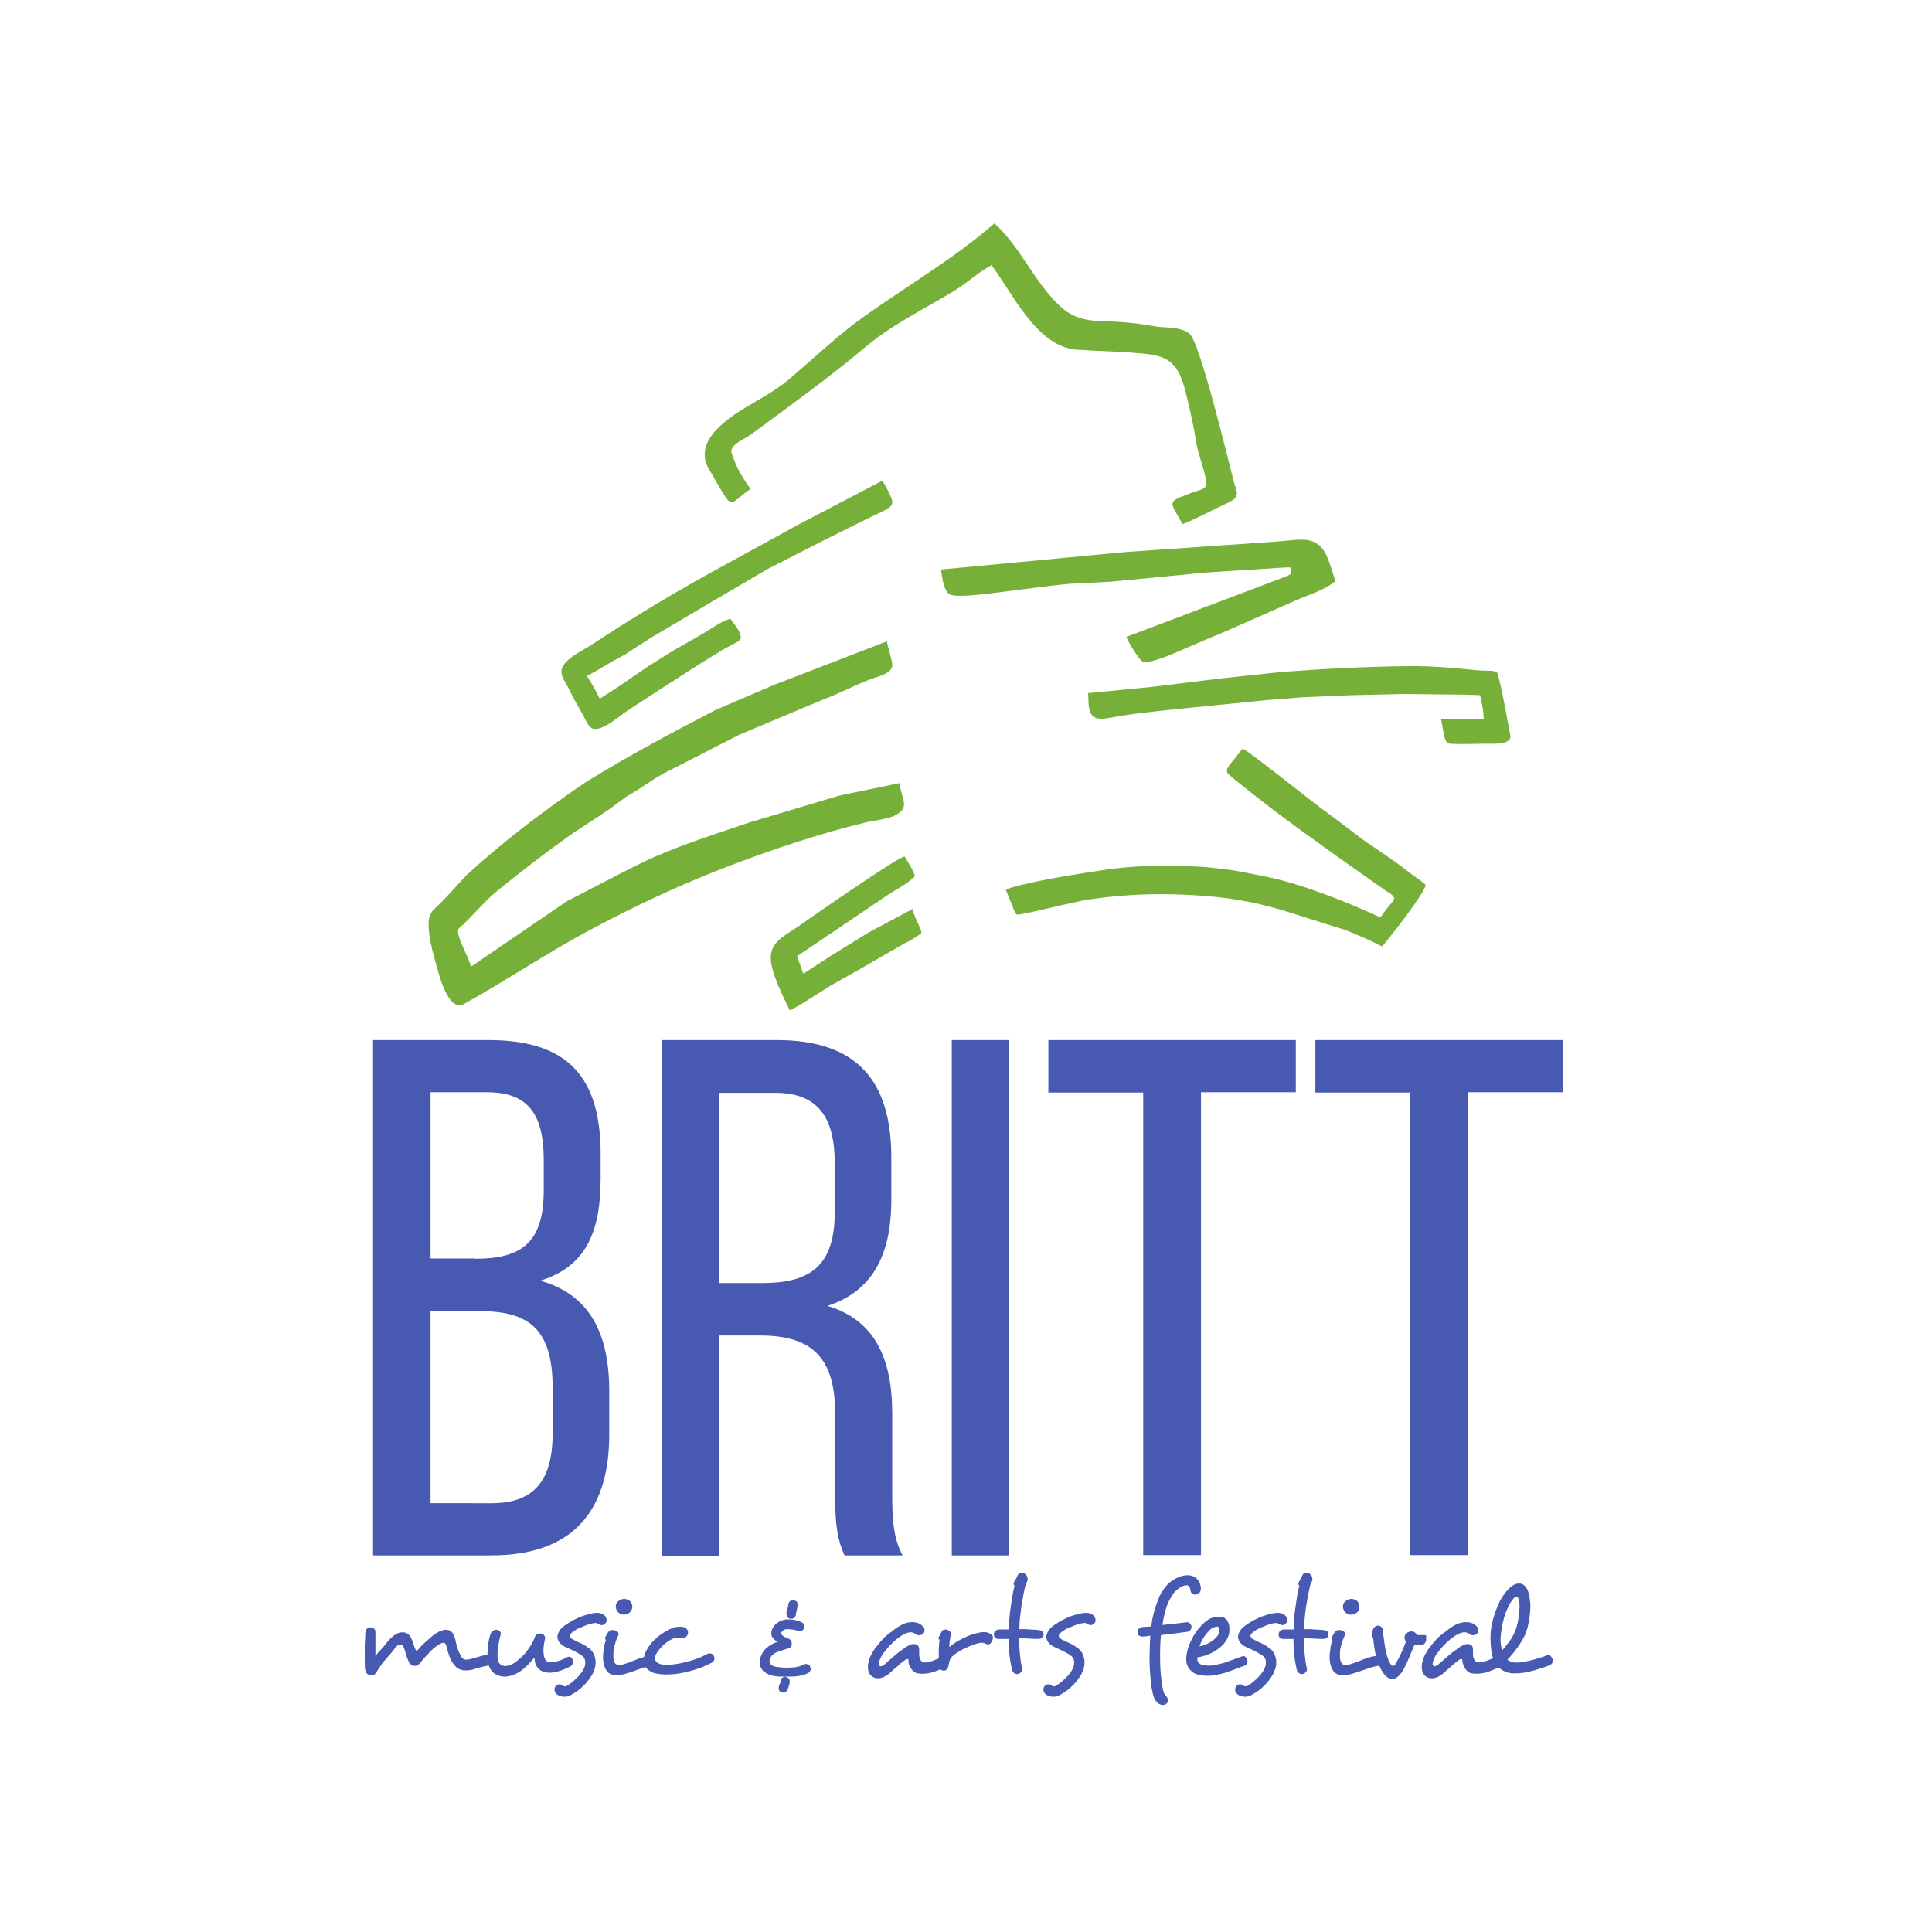
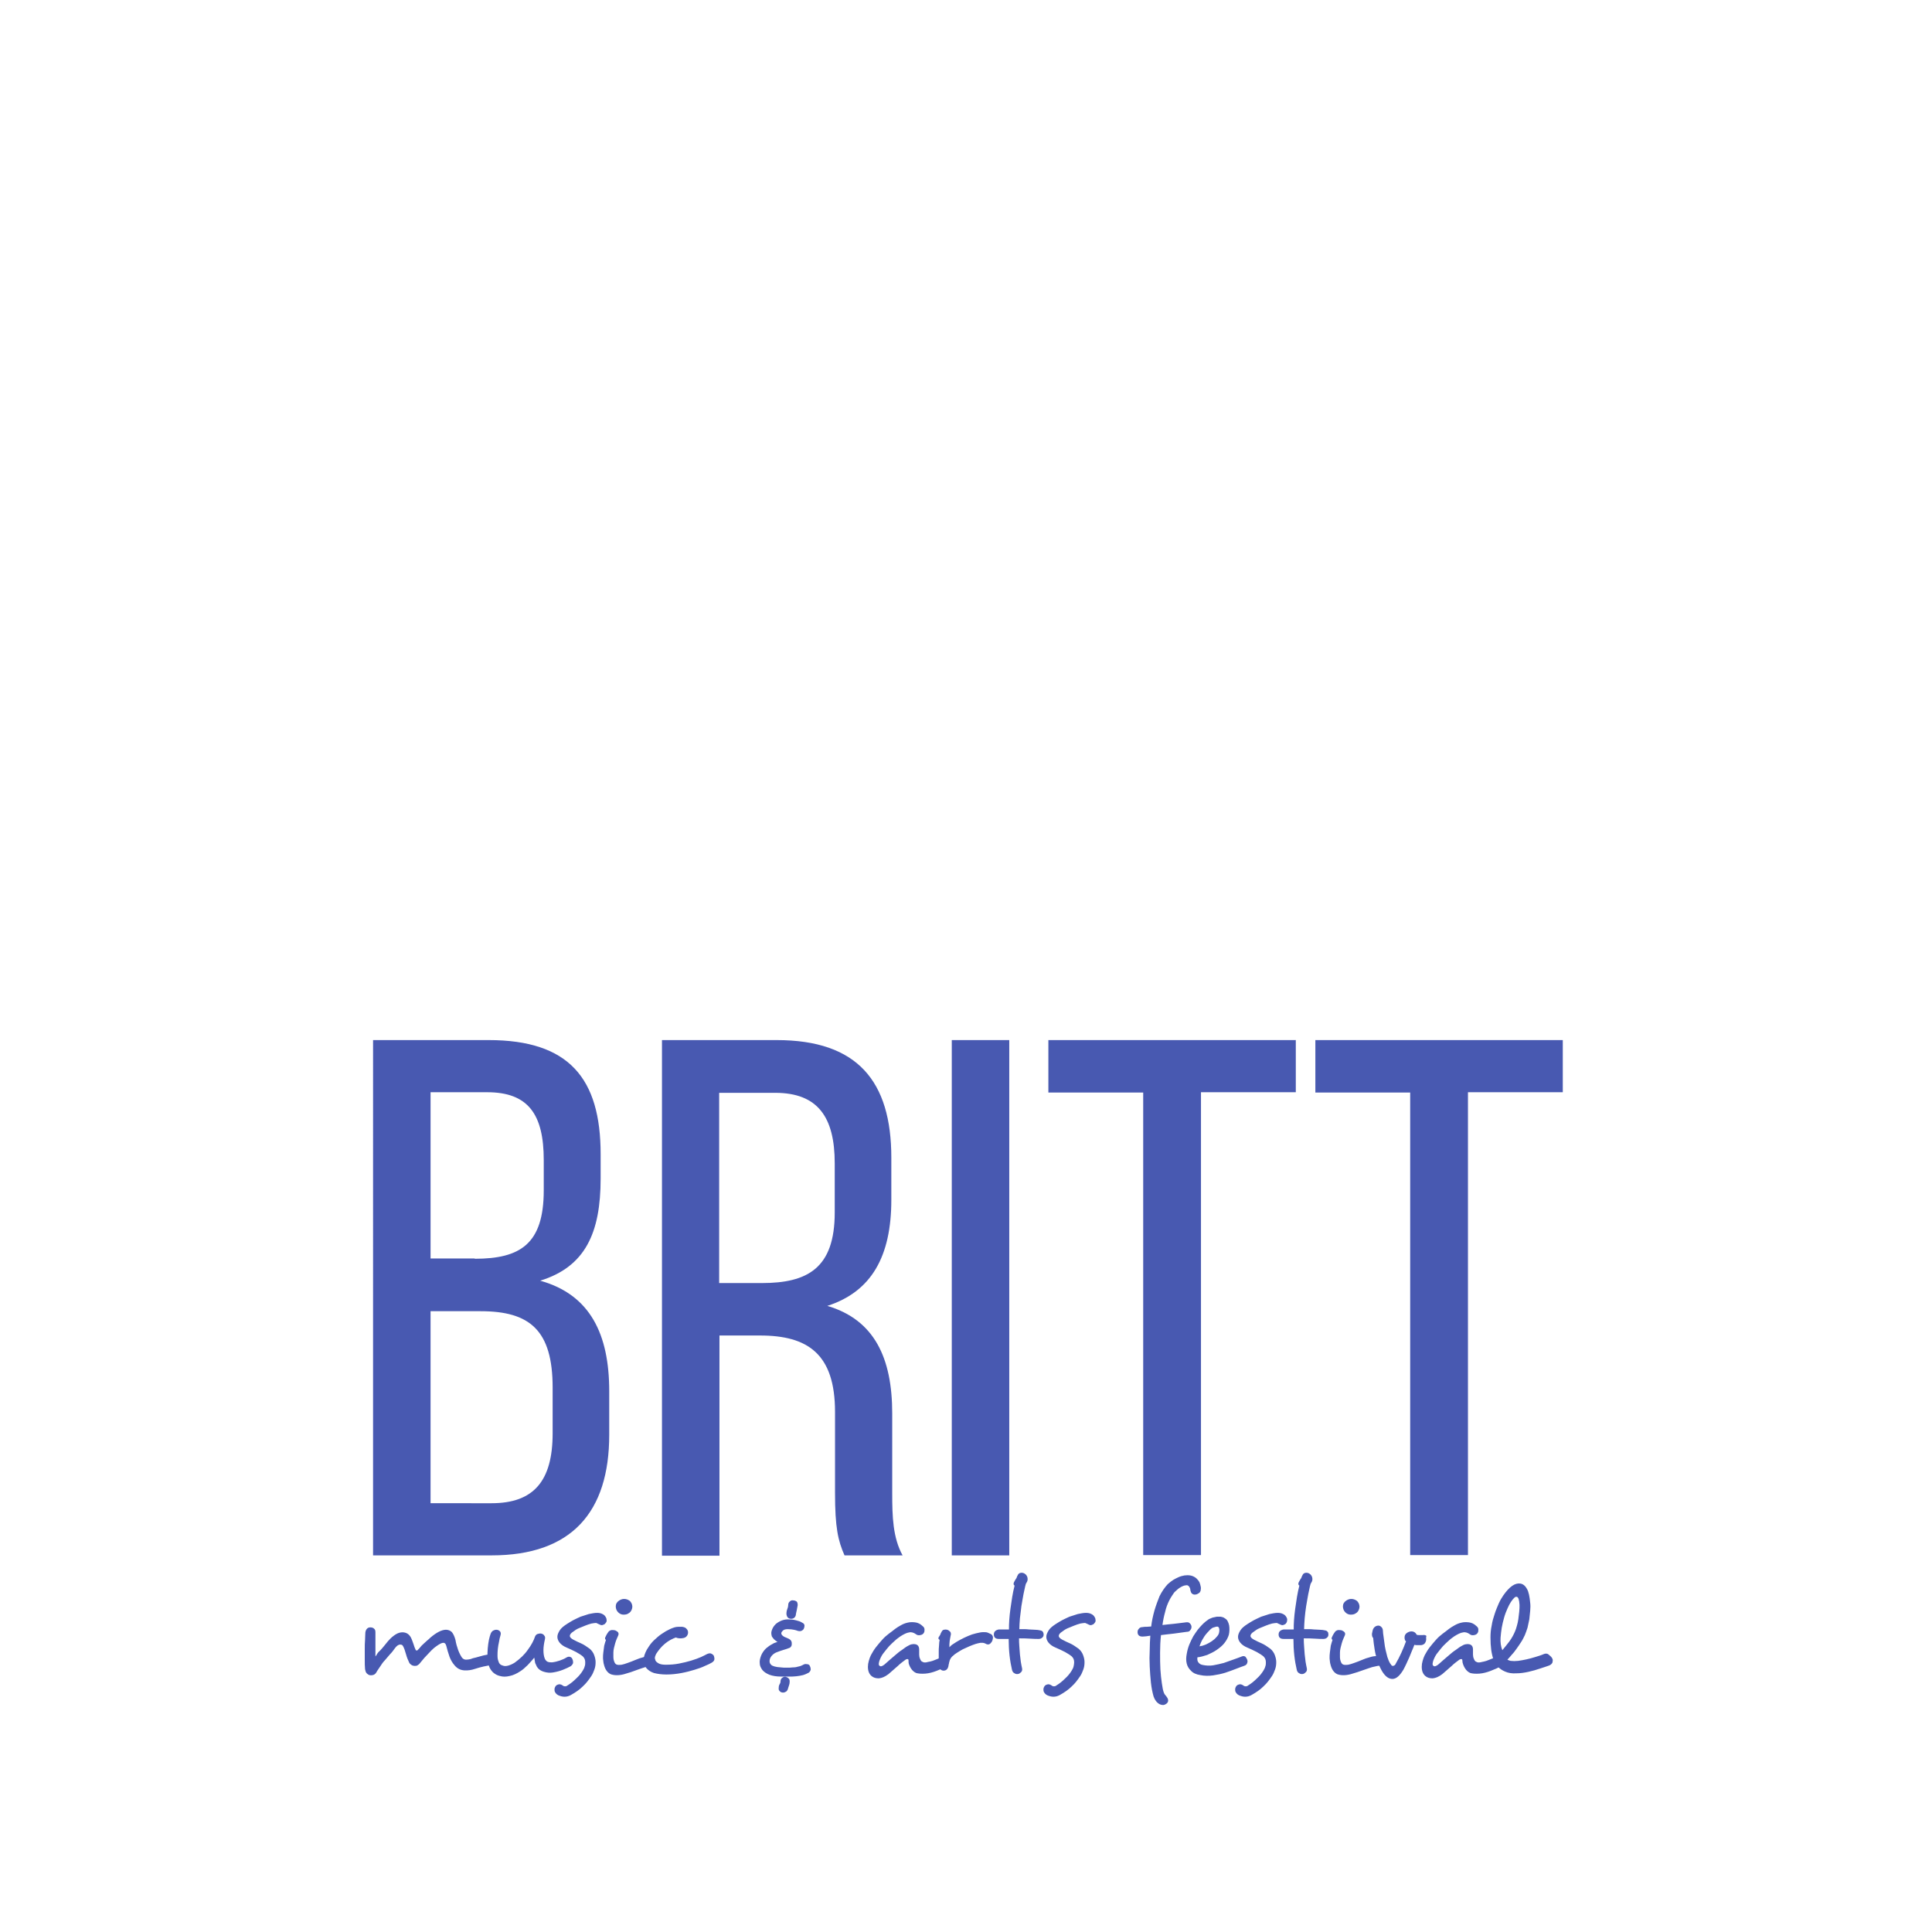
<svg xmlns="http://www.w3.org/2000/svg" version="1.1" id="layer" x="0px" y="0px" viewBox="0 0 652 652" style="enable-background:new 0 0 652 652;" xml:space="preserve">
  <style type="text/css"> .st0{fill:#77B038;} .st1{fill:#4859B1;} </style>
-   <path class="st0" d="M416.7,163.6c1.9,4.9,0,4.9-5.7,7.7c-4,1.9-7.9,4-11.9,5.6c-4.5-8-5.1-7.4,1.7-10.1c7.1-2.9,7.9,0.2,3.7-14 c-1.3-4.5-0.2-2.1-3-14.7c-0.8-3.4-1.5-6.8-2.7-10.1c-2.9-7.8-7.9-8.3-15.7-8.9c-6.6-0.6-13.2-0.6-19.8-1.1 c-13.5-1.1-21.5-19-28.7-28.5c-4.5,2.4-8.1,5.9-12.5,8.6c-10.5,6.4-20.9,11.3-30.4,19.3c-11.5,9.7-26,20.2-38.1,29.1 c-2.6,1.9-7.9,3.7-6.6,6.8c1.7,4.5,2.6,6.5,6.3,11.7c-8.3,5.6-5.2,8.3-14-6.6c-5.1-8.6,4-15.7,11.5-20.4c5.1-3.1,10.4-5.8,15.1-9.7 c8.8-7.4,16.9-15.3,26.4-22C306.9,96,322,87.2,335.6,75.4c9,8.2,13.4,19.8,22.1,27.9c4.2,3.9,8.5,4.9,14.1,5.1 c6.2,0.1,11.6,0.6,17.7,1.7c3.9,0.7,8.7,0,11.9,2.5c3.8,3,14.3,47.9,15.5,51.9 M297.8,162.2L269.5,177c0,0-29,15.9-29,15.9 c-18.7,10.3-30.9,18.2-40.9,24.7c-2.9,1.9-7.2,3.8-9.3,6.7c-2.2,3,0.5,5.6,1.8,8.4c1.3,2.8,2.9,5.5,4.5,8.3c0.9,1.5,1.9,4.8,3.9,5 c3.5,0.3,8.5-4.4,11.3-6.2c0,0,11.5-7.5,11.5-7.5l13.1-8.4l7.3-4.5c0,0,3.4-1.9,3.5-1.9c1.7-1,3.4-1.2,2.6-3.5 c-0.6-1.9-2.3-3.6-3.3-5.2c-0.3,0.1-0.6,0.2-0.9,0.3l-2.3,1l-7.2,4.4l-8.6,4.9l-8.2,5.1l-5.9,4l-5.1,3.5l-5.9,3.8l-1.7-3.3l-2.6-4.4 l3.5-1.9l4.7-2.8l4.4-2.4l8.7-5.6l19.4-11.5l20.3-11.9l19.6-10c6.4-3.2,12.8-6.4,19.3-9.5c2.4-1.2,4-2.1,2.6-4.9 C299.8,165.5,298.7,163.9,297.8,162.2 M317.5,192.2l62.2-5.9c16.9-1.2,33.7-2.3,50.6-3.5c9.1-0.6,14.9-3,18.3,7 c0.7,2.1,1.4,4.2,2.1,6.3c-3.7,3.1-9.3,4.7-13.6,6.6c0,0-21.3,9.4-21.3,9.4c-6.1,2.7-9.2,3.8-16.4,7c-2.1,0.9-11.4,5.1-13.7,4.2 c-1.4-0.5-5.9-8.3-5.5-8.4c0,0,53.9-20.4,53.9-20.4l1.7-0.9v-2.1h-2.1l-26.6,1.7l-32.2,3.1l-13.6,0.7c-4.4,0.3-17.3,2-23.4,2.8 c-5.1,0.6-14.2,1.9-17.1,0.9C318.1,199.9,317.7,192.2,317.5,192.2 M367.2,233.9l21.7-2.1l22.7-2.8l19.6-2.1 c14.7-1.2,29.2-1.9,43.9-2.1c7.8-0.1,15.7,0.6,23.5,1.4c3.8,0.3,6.5-0.2,6.9,1.3c2.1,8.5,3,14.6,4.2,20.7c0.2,1.2-0.6,2.4-3.6,2.7 c-1.3,0.1-3.3,0.1-6.4,0.1c-2.8,0-6.1,0.2-10.3,0c-2.4-0.1-2.2-5-3.1-8.3c0,0-0.8-0.1,2.4-0.1c0,0,0.2,0,11.9,0 c0.3,0-0.2-3.9-0.4-4.7c-0.1-0.5-0.5-2.9-0.8-3.3c0,0-4-0.2-7.9-0.2l-17.6-0.2l-17.8,0.4l-16.4,0.7l-12.6,1l-14,1.4 c0,0-16,1.6-16,1.6c-7.4,0.8-15,1.5-22.3,2.9c-2.3,0.4-5.4,1-6.7-1.5C367.1,238.9,367.4,235.8,367.2,233.9 M299.4,216.4l-38.1,14.7 c0,0-19.6,8.4-19.6,8.4c-13.6,7-29.7,15.6-44.1,24.5c-14.1,9.6-27.3,19.6-39.9,31.1c-3.2,3.3-6.2,6.9-9.5,10.1c-2,2-3.2,2.6-3.5,5.5 c-0.4,4.4,1.3,10.6,2.5,14.8c0.9,3.1,4,16.3,9.4,13.3c14.8-8.2,28.7-17.7,43.7-25.6c14.9-7.9,30.3-15.1,46.1-21.1 c7.7-2.9,15.5-5.7,23.3-8.2c7.5-2.4,15.1-4.6,22.7-6.4c2.9-0.7,7.4-1,10-2.5c4.6-2.6,2.1-4.8,1.1-10.7l-20.3,4.2l-30.4,9.1 c-12.9,4.4-26,8.4-38.3,14.6c-7.8,3.9-15.5,8-23.3,12c0,0-32.2,22-32.2,22c-1-3.5-5.7-11.5-4.1-12.9c4.6-4,8.3-9,13.1-12.8 c8.1-6.6,16.4-13,24.9-19c6.7-4.6,14.4-8.9,20.3-14.5c-0.7,0.3-8.2,6.9-2.1,2c6.5-3.7,8.8-5.9,13.3-8.2l25.2-12.9L278,236 c5.9-2.2,10.2-4.7,16.1-6.9c2.3-0.9,5.7-1.4,6.9-3.8C301.7,223.9,298.9,216.6,299.4,216.4 M305.3,289.1c-0.7-1-32.9,21.4-35.7,23.4 c-4.9,3.5-10.2,5.3-9.4,12.1c0.6,4.9,4,11.5,6.3,16.3c0.2,0.5,12.7-7.6,14-8.4l9.8-5.5l14.9-8.6c1.8-0.8,4.2-2.2,5.7-3.5 c0.6-0.5-3.6-7.8-2.8-8.2l-15,8l-12.9,8l-9.1,5.9l-2.1-5.9c10.2-6.9,20.4-13.8,30.5-20.6c3-2,6.7-3.8,9.2-6.3 C309.1,295.3,305.7,289.6,305.3,289.1 M419.3,252.7c0.3-0.7,24.1,18.3,26.3,19.9c6.3,4.4,11.8,9.2,18.2,13.4c3.1,2.1,7.4,5,10.3,7.3 c2.7,2.2,4.2,2.9,6.9,5.2c1.3,1.2-14.4,21-14.6,20.9c-4.1-2.1-8.2-3.9-12.5-5.6l-7.7-2.4c0,0-11.7-3.7-11.7-3.7 c-8.9-2.8-18.1-4.6-27.4-5.3c-9.9-0.8-19.9-0.9-29.8,0c-3.6,0.3-7.3,0.8-10.9,1.3l-9.6,2.1c-4,0.9-8.1,2-12.1,2.7 c-1.5,0.3-1.7,0.4-2.4-1.1c-0.3-0.6-0.5-1.2-0.7-1.8c-0.7-1.7-1.4-3.4-2.1-5.1c-0.4-0.9,10.5-3,11.2-3.2c7-1.4,14-2.5,21.1-3.6 c10.2-1.6,20.6-1.8,30.9-1.3c1.3,0.1,2.7,0.1,4,0.2c10.5,1.1,10.8,1.3,21.2,3.4c11.2,2.3,25.8,8.1,35.3,12.4 c3.1,1.4,2.5,1.4,4.1-0.8c2.8-3.8,4.3-4.2,2.2-5.8c-1.1-0.8-0.5-0.2-4.4-3c-9.6-6.8-20.2-14.1-35.3-25.4l-10-7.8 c-1-0.8-2.1-1.7-3.1-2.5c-0.7-0.6-1.4-1.2-2.1-1.8c-1.6-1.4,0.6-3.4,1.6-4.7C416.6,256.1,419.3,252.7,419.3,252.7" />
  <path class="st1" d="M165.9,507.3c14.2,0,20.6-7.5,20.6-23.6v-15.4c0-19.4-7.7-25.8-24.3-25.8h-16.9v64.8H165.9z M160.2,424.8 c15.4,0,23.3-5,23.3-23.1v-10.2c0-15.4-5.2-22.9-19.1-22.9h-19.1v56.1H160.2z M164.9,351c27.1,0,37.8,12.9,37.8,38.5v8.2 c0,18.4-5.2,29.8-20.4,34.5c16.9,4.7,23.3,18.1,23.3,37.3v14.7c0,26.1-12.7,40.7-39.7,40.7h-40V351H164.9 M257.1,433 c15.4,0,24.6-5,24.6-23.8v-16.6c0-15.6-5.7-23.8-20.1-23.8h-18.9V433H257.1z M262.1,351c27.3,0,38.7,13.9,38.7,39.7v14.2 c0,19.1-6.7,31-21.6,35.8c15.9,4.7,21.9,17.6,21.9,36.3V504c0,7.7,0.2,14.9,3.5,20.9h-19.6c-2.2-5-3.2-9.4-3.2-21.1v-27.3 c0-19.6-9.2-25.8-25.3-25.8h-13.7v74.3h-19.4V351H262.1 M340.6,351v173.9h-19.4V351H340.6 M385.8,524.9V368.7h-32V351h83.5v17.6h-32 v156.2H385.8 M475.9,524.9V368.7h-32V351h83.5v17.6h-32v156.2H475.9" />
  <path class="st1" d="M167.6,561c-0.2,0.2-0.4,0.5-0.7,0.7c-0.3,0.2-0.6,0.4-0.9,0.4c-0.1,0-0.2,0-0.3,0c-0.1,0-0.2-0.1-0.5-0.1 c-0.4,0.1-1.1,0.2-2,0.4c-1,0.2-1.9,0.5-2.9,0.8c-1.2,0.4-2.4,0.6-3.7,0.5c-1.2-0.1-2.3-0.6-3.2-1.7c-0.7-0.8-1.3-1.8-1.7-2.9 c-0.4-1.2-0.8-2.4-1.1-3.7c-0.2-0.7-0.5-1-1-1c-0.5,0-1.3,0.4-2.4,1.2c-0.2,0.2-0.6,0.4-1,0.8c-0.4,0.4-0.9,0.8-1.4,1.4 c-0.5,0.5-1,1.1-1.6,1.7c-0.5,0.6-1,1.2-1.5,1.8c-0.2,0.3-0.5,0.5-0.8,0.7c-0.3,0.2-0.7,0.2-1,0.2c-0.3,0-0.7-0.1-1-0.3 c-0.3-0.2-0.6-0.4-0.8-0.8c-0.4-0.8-0.8-1.8-1.1-2.9c-0.3-1.1-0.6-2-1-2.7c-0.2-0.4-0.5-0.5-1-0.5c-0.5,0-1.1,0.4-1.7,1.2 c-0.5,0.7-1,1.4-1.7,2.1c-0.6,0.7-1.2,1.4-1.8,2.1c-0.5,0.5-1,1.2-1.5,2c-0.5,0.8-1,1.4-1.3,2c-0.3,0.5-0.7,0.8-1.2,0.9 c-0.5,0.1-1,0.1-1.4-0.1c-0.3-0.2-0.6-0.4-0.8-0.7c-0.2-0.3-0.3-0.7-0.4-1.2c-0.1-1-0.1-2-0.1-3.2c0-1.2,0-2.3,0-3.5 c0-1.1,0-2.2,0.1-3.2c0-1,0.1-1.8,0.1-2.5c0.1-0.6,0.3-1,0.6-1.3c0.3-0.3,0.7-0.4,1.1-0.4c0.4,0,0.9,0.1,1.2,0.4 c0.4,0.3,0.5,0.7,0.5,1.3c0,1.2,0,2.6,0,4c0,1.4,0,2.8,0,4.1c0.2-0.2,0.4-0.5,0.6-0.9c0.2-0.3,0.5-0.7,0.9-1c0.5-0.5,0.9-1,1.4-1.6 c0.5-0.6,0.9-1.1,1.3-1.6c0.5-0.6,1.2-1.3,2-1.9c0.8-0.6,1.6-1,2.4-1.1c0.7-0.1,1.4,0,2,0.3c0.6,0.3,1.2,0.9,1.6,1.9 c0.2,0.6,0.5,1.2,0.7,1.9c0.2,0.7,0.4,1.2,0.6,1.6c0.1,0.3,0.2,0.4,0.4,0.4c0.2,0,0.4-0.1,0.5-0.3c0.3-0.3,0.6-0.6,0.9-1 c0.3-0.4,0.7-0.7,1.1-1.1c0.4-0.4,0.8-0.7,1.1-1c0.4-0.3,0.7-0.6,1-0.9c2.1-1.8,3.9-2.7,5.3-2.7c0.8,0,1.5,0.3,2,0.8 c0.5,0.6,0.9,1.5,1.2,2.6c0.2,1.2,0.5,2.3,0.9,3.4c0.4,1.1,0.9,2,1.3,2.6c0.4,0.5,0.9,0.7,1.4,0.7c0.5,0,1-0.1,1.5-0.2 c0.5-0.2,1.1-0.4,1.7-0.5c0.6-0.2,1.2-0.3,1.8-0.5c0.6-0.2,1.2-0.3,1.7-0.4c0.5-0.1,1-0.2,1.4-0.2c0.8,0,1.4,0.2,1.8,0.5 C168,559.6,168,560.2,167.6,561 M204.4,547.7c-0.2,0.3-0.4,0.5-0.8,0.6c-0.3,0.2-0.7,0.2-1.1,0c-0.4-0.2-0.9-0.4-1.3-0.6 c-0.4,0-1,0.1-1.6,0.2c-0.7,0.2-1.4,0.4-2.1,0.7c-0.7,0.3-1.5,0.6-2.2,0.9c-0.7,0.3-1.3,0.7-1.8,1.1c-0.8,0.5-1.2,1-1.2,1.5 c0,0.4,0.4,0.8,1.1,1.2c0.9,0.5,1.8,0.9,2.7,1.3c0.9,0.4,1.8,1,2.9,1.8c0.7,0.6,1.2,1.3,1.5,2.1c0.3,0.8,0.5,1.6,0.5,2.4 c0,0.9-0.1,1.7-0.4,2.5c-0.3,0.8-0.6,1.6-1.1,2.3c-0.8,1.2-1.7,2.4-2.8,3.4c-1.1,1.1-2.4,2-4,2.9c-0.7,0.4-1.4,0.6-2.2,0.6 c-0.7,0-1.4-0.2-2.1-0.5c-0.6-0.3-1-0.8-1.2-1.3c-0.1-0.5-0.1-1,0.1-1.4c0.2-0.5,0.6-0.8,1-0.9c0.5-0.2,1-0.1,1.6,0.3 c0.2,0.2,0.5,0.3,0.8,0.3c0.3,0,0.6-0.1,0.8-0.3c1-0.6,2-1.4,2.9-2.3c1-0.9,1.7-1.8,2.2-2.6c0.3-0.5,0.6-1,0.7-1.5 c0.2-0.5,0.2-0.9,0.2-1.4c0-0.8-0.2-1.4-0.8-2c-0.6-0.5-1.4-1-2.3-1.5c-1-0.5-2-1-3.2-1.5c-1-0.4-1.8-1-2.3-1.6 c-0.5-0.6-0.8-1.3-0.8-2c0-0.7,0.3-1.4,0.8-2.2c0.5-0.8,1.4-1.5,2.5-2.2c0.6-0.4,1.3-0.8,2-1.2c0.8-0.4,1.6-0.8,2.5-1.2 c0.9-0.3,1.8-0.6,2.8-0.9c1-0.2,1.9-0.4,2.8-0.4c0.6,0,1.2,0.1,1.6,0.3c0.5,0.2,0.9,0.5,1.1,0.8c0.3,0.4,0.5,0.8,0.5,1.2 C204.8,547,204.7,547.4,204.4,547.7 M240.8,558.6c0.2,0.4,0.3,0.8,0.3,1.3c0,0.5-0.4,0.9-0.9,1.2c-0.5,0.3-1.3,0.7-2.3,1.1 c-1,0.5-2.2,0.9-3.5,1.3c-1.3,0.4-2.8,0.8-4.4,1.1c-1.6,0.3-3.3,0.5-5.1,0.5c-1.6,0-3-0.2-4.2-0.5c-1.2-0.4-2-1-2.6-1.7 c-0.6-0.7-0.9-1.6-0.9-2.7c0-1,0.4-2.2,1.1-3.5c0.5-0.8,1-1.6,1.6-2.3c0.6-0.7,1.4-1.4,2.2-2.1c0.8-0.7,1.7-1.2,2.6-1.8 c0.9-0.5,1.9-1,2.9-1.3c0.4-0.1,0.8-0.2,1.3-0.2c0.5,0,1,0,1.3,0c0.7,0.1,1.2,0.3,1.5,0.7c0.3,0.3,0.5,0.7,0.5,1.2 c0,0.4-0.1,0.8-0.4,1.2c-0.3,0.4-0.7,0.6-1.2,0.7c-0.4,0.1-0.8,0.1-1.2,0.1c-0.4,0-0.9-0.1-1.3-0.3c-0.5,0.2-1.1,0.4-1.8,0.8 c-0.7,0.4-1.3,0.8-1.9,1.3c-0.6,0.5-1.2,1.1-1.7,1.7c-0.5,0.6-0.9,1.2-1.3,1.8c-0.2,0.5-0.4,0.9-0.4,1.3c0,0.4,0.1,0.8,0.4,1.2 c0.3,0.3,0.7,0.6,1.2,0.8c0.5,0.2,1.2,0.3,2.1,0.3c1.5,0,3-0.1,4.5-0.4c1.5-0.3,2.8-0.6,4.1-1c1.3-0.4,2.4-0.8,3.3-1.2 c0.9-0.4,1.6-0.8,2-1c0.5-0.2,0.9-0.3,1.3-0.2C240.2,558.1,240.5,558.3,240.8,558.6 M269.2,541.7c-0.1,0.6-0.2,1.1-0.3,1.6 c-0.1,0.5-0.2,0.9-0.3,1.4c0,0.5-0.2,0.9-0.5,1.2c-0.3,0.3-0.7,0.4-1.1,0.4c-0.4,0-0.8-0.1-1.1-0.4c-0.3-0.3-0.4-0.6-0.5-1.2 c0-0.7,0.1-1.2,0.3-1.7c0.2-0.5,0.3-0.9,0.3-1.3c0-0.6,0.2-1,0.6-1.3c0.3-0.3,0.7-0.4,1.2-0.3c0.4,0,0.8,0.2,1.1,0.4 C269.1,540.8,269.2,541.2,269.2,541.7z M266.5,567.5c0,0.5-0.1,0.9-0.2,1.2c-0.1,0.3-0.2,0.6-0.3,0.9c-0.1,0.5-0.3,0.9-0.6,1.2 c-0.3,0.2-0.7,0.4-1.1,0.4c-0.4,0-0.8-0.1-1.1-0.4c-0.3-0.3-0.5-0.6-0.4-1.2c0-0.5,0.1-0.9,0.3-1.2c0.2-0.3,0.3-0.6,0.3-0.9 c0-0.6,0.2-1,0.6-1.3c0.4-0.3,0.8-0.4,1.2-0.3c0.3,0.1,0.6,0.2,0.9,0.5C266.4,566.6,266.5,567,266.5,567.5L266.5,567.5z M273.3,562.2c0.2,0.4,0.3,0.8,0.3,1.2c-0.1,0.5-0.3,0.8-0.7,1.1c-0.6,0.3-1.2,0.6-1.9,0.8c-0.7,0.2-1.5,0.3-2.3,0.4 c-0.8,0.1-1.6,0.1-2.5,0.1c-0.8,0-1.7,0-2.5,0c-1.6,0-2.9-0.2-4-0.6c-1-0.4-1.8-0.9-2.4-1.6c-0.5-0.7-0.9-1.4-0.9-2.3 c-0.1-0.8,0.1-1.7,0.5-2.7c0.4-0.9,0.9-1.6,1.6-2.3c0.7-0.6,1.4-1.1,2.2-1.5c0.3-0.2,0.5-0.3,0.8-0.4c0.3-0.1,0.6-0.2,0.9-0.3 c-0.4-0.2-0.7-0.5-1.1-0.8c-0.3-0.3-0.6-0.7-0.8-1c-0.2-0.6-0.3-1.3-0.1-1.9c0.2-0.7,0.5-1.3,1-1.9c0.5-0.6,1.1-1,1.9-1.4 c0.8-0.4,1.7-0.6,2.6-0.6s1.9,0.1,2.7,0.3c0.8,0.2,1.5,0.4,2.1,0.8c0.5,0.2,0.8,0.6,0.8,1c0,0.4-0.1,0.8-0.3,1.2 c-0.5,0.6-1.1,0.8-1.9,0.6c-0.5-0.2-0.9-0.3-1.4-0.4c-0.5-0.1-1.2-0.2-2.1-0.2c-0.8,0-1.4,0.2-1.7,0.6c-0.4,0.4-0.5,0.7-0.4,1 c0.1,0.4,0.5,0.7,1,1c0.6,0.2,1.1,0.5,1.6,0.7c0.3,0.2,0.6,0.4,0.7,0.7c0.2,0.3,0.2,0.6,0.2,0.9c0,0.3,0,0.6-0.2,0.9 c-0.2,0.3-0.4,0.5-0.8,0.6c-0.5,0.2-1.1,0.4-1.8,0.6c-0.7,0.2-1.5,0.5-2.3,0.8c-0.5,0.2-1,0.5-1.4,0.9c-0.4,0.4-0.7,0.8-0.9,1.4 c-0.2,0.8-0.1,1.4,0.4,1.9c0.5,0.5,1.6,0.8,3.3,0.9c0.6,0.1,1.3,0.1,2,0.1c0.7,0,1.4,0,2.1-0.1c0.7,0,1.3-0.1,1.9-0.3 c0.6-0.1,1-0.3,1.4-0.5c0.5-0.3,0.9-0.4,1.3-0.3C272.8,561.6,273.1,561.8,273.3,562.2 M320,559.7c0.3,0.4,0.4,0.9,0.3,1.4 c-0.1,0.5-0.4,0.9-0.8,1.2c-1,0.6-2.2,1.1-3.5,1.6c-1.3,0.5-2.5,0.8-3.7,0.9c-1.3,0.1-2.4,0-3.1-0.2c-0.7-0.3-1.3-0.8-1.8-1.6 c-0.2-0.3-0.4-0.7-0.6-1.2c-0.2-0.5-0.2-1-0.2-1.5c0-0.2-0.1-0.4-0.3-0.4c-0.2,0-0.4,0-0.7,0.2c-0.3,0.2-0.7,0.5-1.2,0.9 c-0.5,0.4-1,0.8-1.5,1.3c-0.5,0.5-1.1,0.9-1.6,1.4c-0.5,0.5-1.1,0.9-1.5,1.3c-1.2,0.9-2.2,1.3-3.2,1.4c-1,0-1.8-0.2-2.5-0.8 c-0.8-0.7-1.2-1.7-1.2-3.1c0-0.7,0.1-1.3,0.3-2c0.2-0.7,0.4-1.3,0.7-1.9c0.5-0.9,1-1.8,1.7-2.7c0.7-0.9,1.4-1.7,2.1-2.5 c0.7-0.8,1.5-1.5,2.3-2.1c0.8-0.6,1.5-1.1,2.1-1.6c0.5-0.4,1.2-0.8,1.9-1.2c0.7-0.4,1.4-0.7,2.3-0.9c0.8-0.2,1.6-0.2,2.5-0.1 c0.9,0.1,1.8,0.5,2.6,1.3c0.4,0.3,0.6,0.7,0.6,1.1c0,0.4,0,0.8-0.2,1.1c-0.2,0.4-0.6,0.7-1.2,0.8c-0.5,0.1-1,0.1-1.5-0.3 c-0.7-0.5-1.5-0.8-2.3-0.6c-0.8,0.1-1.8,0.6-2.9,1.3c-0.5,0.4-1.2,0.8-1.8,1.4c-0.7,0.6-1.3,1.2-2,1.9c-0.6,0.7-1.2,1.4-1.8,2.2 c-0.6,0.7-1,1.5-1.3,2.2c-0.2,0.4-0.3,0.8-0.4,1.3c-0.1,0.5,0,0.9,0.3,1c0.3,0.3,0.8,0.1,1.5-0.4c0.5-0.4,1-0.9,1.7-1.5 c0.7-0.6,1.4-1.2,2.1-1.8c0.7-0.6,1.4-1.2,2.2-1.7c0.7-0.5,1.3-1,1.9-1.3c0.5-0.3,0.9-0.5,1.4-0.6c0.5-0.1,0.9-0.1,1.3,0 c0.4,0.1,0.7,0.3,0.9,0.6c0.2,0.3,0.3,0.7,0.3,1.2c0,0.6,0,1.2,0,1.7c0,0.5,0.1,1,0.3,1.4c0.2,0.5,0.4,0.9,0.8,1 c0.3,0.2,0.7,0.3,1.3,0.2c0.4-0.1,0.8-0.2,1.4-0.3c0.5-0.1,1-0.3,1.5-0.5c0.5-0.2,1-0.4,1.5-0.6c0.5-0.2,0.9-0.4,1.3-0.6 c0.5-0.2,0.8-0.3,1.2-0.2C319.5,559.2,319.8,559.4,320,559.7 M352.2,551.6c0,0.4-0.1,0.7-0.4,1c-0.3,0.3-0.7,0.5-1.3,0.5 c-0.7,0-1.6,0-2.9-0.1c-1.3-0.1-2.5-0.1-3.7-0.1c0,0.8,0,1.7,0.1,2.7c0.1,0.9,0.1,1.8,0.2,2.7c0.1,0.9,0.2,1.7,0.3,2.5 c0.1,0.8,0.3,1.5,0.4,2.1c0.1,0.5,0.1,0.9-0.2,1.3c-0.3,0.3-0.6,0.6-1,0.7c-0.4,0.1-0.9,0.1-1.3-0.2c-0.5-0.2-0.8-0.7-0.9-1.3 c-0.3-1.3-0.6-2.9-0.8-4.7c-0.2-1.8-0.3-3.7-0.3-5.6h-3.3c-0.5,0-1-0.1-1.3-0.4c-0.3-0.3-0.4-0.7-0.4-1.1c0-0.4,0.1-0.8,0.4-1.1 c0.3-0.3,0.7-0.5,1.3-0.6c0.4,0,0.9,0,1.5,0c0.6,0,1.2,0,1.9,0c0-0.9,0-2,0.1-3.2c0.1-1.2,0.2-2.5,0.4-3.8c0.2-1.3,0.4-2.6,0.6-4 c0.2-1.3,0.5-2.6,0.8-3.8c-0.3-0.2-0.4-0.4-0.3-0.9c0.1-0.2,0.2-0.5,0.4-0.8c0.2-0.3,0.3-0.6,0.5-0.8c0.1-0.1,0.1-0.3,0.2-0.5 c0.1-0.2,0.1-0.3,0.2-0.4c0.2-0.5,0.5-0.8,1-0.9c0.5-0.1,0.9,0,1.3,0.2c0.3,0.2,0.6,0.4,0.8,0.8c0.2,0.3,0.3,0.7,0.3,1.2 c0,0.3-0.1,0.6-0.2,0.8c-0.1,0.2-0.3,0.5-0.4,0.7c-0.3,1-0.5,2.2-0.8,3.5c-0.2,1.3-0.5,2.6-0.7,4c-0.2,1.4-0.3,2.8-0.5,4.1 c-0.1,1.4-0.2,2.6-0.2,3.7c0.3,0,0.8,0,1.4,0c0.6,0,1.2,0,1.9,0.1c0.7,0,1.3,0.1,2,0.1c0.7,0,1.2,0.1,1.7,0.2c0.5,0.1,0.8,0.2,1,0.6 C352,550.8,352.2,551.2,352.2,551.6 M369.4,547.7c-0.2,0.3-0.4,0.5-0.8,0.6c-0.3,0.2-0.7,0.2-1.1,0c-0.4-0.2-0.8-0.4-1.3-0.6 c-0.4,0-1,0.1-1.6,0.2c-0.7,0.2-1.4,0.4-2.1,0.7c-0.7,0.3-1.4,0.6-2.2,0.9c-0.7,0.3-1.3,0.7-1.8,1.1c-0.8,0.5-1.2,1-1.2,1.5 c0,0.4,0.4,0.8,1.1,1.2c0.9,0.5,1.8,0.9,2.7,1.3c0.9,0.4,1.8,1,2.9,1.8c0.7,0.6,1.2,1.3,1.5,2.1c0.3,0.8,0.5,1.6,0.5,2.4 c0,0.9-0.1,1.7-0.4,2.5c-0.3,0.8-0.6,1.6-1.1,2.3c-0.8,1.2-1.7,2.4-2.8,3.4c-1.1,1.1-2.4,2-4,2.9c-0.7,0.4-1.4,0.6-2.2,0.6 c-0.7,0-1.4-0.2-2.1-0.5c-0.6-0.3-1-0.8-1.2-1.3c-0.1-0.5-0.1-1,0.1-1.4c0.2-0.5,0.6-0.8,1-0.9c0.5-0.2,1-0.1,1.6,0.3 c0.2,0.2,0.5,0.3,0.8,0.3c0.3,0,0.6-0.1,0.8-0.3c1-0.6,2-1.4,2.9-2.3c1-0.9,1.7-1.8,2.2-2.6c0.3-0.5,0.6-1,0.7-1.5 c0.1-0.5,0.2-0.9,0.2-1.4c0-0.8-0.2-1.4-0.8-2c-0.6-0.5-1.4-1-2.3-1.5c-1-0.5-2-1-3.2-1.5c-1-0.4-1.8-1-2.3-1.6 c-0.5-0.6-0.8-1.3-0.8-2c0-0.7,0.3-1.4,0.8-2.2c0.5-0.8,1.4-1.5,2.5-2.2c0.6-0.4,1.3-0.8,2-1.2c0.8-0.4,1.6-0.8,2.5-1.2 c0.9-0.3,1.8-0.6,2.8-0.9c1-0.2,1.9-0.4,2.8-0.4c0.6,0,1.2,0.1,1.6,0.3c0.5,0.2,0.9,0.5,1.1,0.8c0.3,0.4,0.5,0.8,0.5,1.2 C369.8,547,369.7,547.4,369.4,547.7 M405.2,536.7c-0.1,0.4-0.3,0.8-0.7,1c-0.3,0.2-0.7,0.4-1,0.4c-0.4,0.1-0.8,0-1.1-0.2 c-0.3-0.2-0.5-0.5-0.6-1c-0.1-0.2-0.1-0.3-0.1-0.4c0-0.1,0-0.3-0.1-0.5c-0.1-0.3-0.3-0.6-0.5-0.8c-0.3-0.2-0.5-0.3-0.8-0.2 c-0.5,0-1.1,0.2-1.8,0.6c-0.7,0.4-1.3,0.9-1.8,1.4c-0.4,0.3-0.7,0.8-1.1,1.4c-0.4,0.6-0.7,1.1-1,1.7c-0.6,1.2-1.1,2.5-1.4,3.9 c-0.4,1.4-0.7,2.9-0.9,4.4c1.1-0.1,2.4-0.3,3.8-0.4c1.4-0.2,2.8-0.3,4.1-0.5c0.6-0.1,1.1,0,1.4,0.4c0.3,0.3,0.5,0.7,0.5,1.1 c0,0.4-0.1,0.8-0.4,1.1c-0.2,0.4-0.6,0.6-1.2,0.6c-1.4,0.2-2.9,0.4-4.4,0.6c-1.5,0.2-3,0.3-4.3,0.5c-0.2,1.9-0.3,3.9-0.3,5.9 c0,2,0,3.9,0.1,5.6c0.1,1.8,0.3,3.4,0.5,4.8c0.2,1.4,0.4,2.5,0.7,3.2c0.1,0.3,0.3,0.6,0.5,0.8c0.2,0.2,0.4,0.5,0.6,0.8 c0.5,0.8,0.4,1.5-0.2,2c-0.4,0.3-0.8,0.5-1.2,0.5c-0.4,0-0.8-0.1-1.2-0.3c-0.9-0.5-1.6-1.4-2-2.6c-0.4-1.4-0.7-2.9-0.9-4.7 c-0.2-1.8-0.3-3.6-0.4-5.4c-0.1-1.9-0.1-3.7,0-5.5c0-1.8,0.1-3.4,0.2-4.9c-0.5,0.1-0.9,0.1-1.3,0.2c-0.4,0-0.8,0.1-1.3,0.1 c-0.5,0-1-0.1-1.3-0.4c-0.3-0.3-0.4-0.7-0.4-1.1c0-0.4,0.1-0.8,0.4-1.1c0.3-0.4,0.7-0.6,1.3-0.6c0.4-0.1,0.9-0.1,1.4-0.1 c0.5,0,1-0.1,1.5-0.1c0.2-1.8,0.6-3.6,1.1-5.4c0.5-1.7,1.1-3.3,1.7-4.8c0.8-1.6,1.7-2.9,2.7-4c0.3-0.3,0.7-0.6,1.2-1 c0.5-0.4,1-0.7,1.6-1c0.6-0.3,1.2-0.6,1.9-0.8c0.7-0.2,1.3-0.3,2-0.3c0.7,0,1.3,0.1,1.8,0.3c0.5,0.2,1,0.5,1.4,0.9 c0.4,0.4,0.7,0.8,0.9,1.2c0.2,0.5,0.3,0.9,0.4,1.4C405.3,535.7,405.3,536.2,405.2,536.7 M411.4,551c0.2-0.9,0.1-1.6-0.2-1.9 c-0.2-0.2-0.5-0.2-0.9-0.1c-0.4,0.1-0.7,0.2-1,0.3c-0.4,0.2-0.9,0.6-1.4,1.2c-0.6,0.6-1.3,1.4-1.8,2.3c-0.6,0.9-1,1.9-1.3,2.8 c0.7-0.1,1.4-0.3,2.1-0.6c0.7-0.3,1.4-0.7,2-1.1c0.6-0.4,1.2-0.9,1.6-1.4C411,552,411.3,551.5,411.4,551L411.4,551z M420.8,559.9 c0.2,0.4,0.3,0.8,0.1,1.3c-0.1,0.5-0.5,0.8-1.1,1c-0.7,0.2-1.6,0.6-2.7,1c-1.1,0.4-2.3,0.9-3.6,1.3c-1.3,0.4-2.7,0.7-4.1,0.9 c-1.5,0.2-2.9,0.2-4.3-0.1c-1.4-0.2-2.5-0.7-3.2-1.5c-1.4-1.3-1.9-3.2-1.4-5.7c0.2-1.2,0.5-2.2,0.9-3.2c0.4-1,0.9-1.9,1.3-2.7 c0.5-0.8,1-1.5,1.5-2.2c0.5-0.6,1-1.2,1.4-1.6c0.4-0.4,0.8-0.8,1.3-1.2c0.4-0.3,0.8-0.6,1.1-0.8c0.4-0.2,0.8-0.3,1.2-0.5 c0.4-0.1,0.9-0.2,1.4-0.3c0.5,0,0.9,0,1.4,0c0.5,0.1,0.9,0.2,1.3,0.5c0.5,0.3,0.8,0.6,1,1c0.2,0.4,0.4,0.9,0.5,1.4 c0.1,0.5,0.1,1,0.1,1.6c0,0.6-0.1,1.1-0.2,1.6c-0.3,1-0.8,1.9-1.5,2.8c-0.7,0.9-1.6,1.6-2.6,2.3c-1,0.7-2.1,1.2-3.2,1.7 c-1.2,0.4-2.3,0.7-3.3,0.8c-0.1,0.8,0,1.4,0.4,1.8c0.3,0.4,0.8,0.7,1.5,0.8c1,0.2,2.2,0.3,3.4,0.1c1.2-0.2,2.4-0.5,3.6-0.8 c1.2-0.4,2.3-0.8,3.4-1.2c1.1-0.4,2-0.7,2.7-1c0.5-0.2,0.9-0.1,1.2,0.1C420.4,559.3,420.7,559.6,420.8,559.9 M434.1,547.7 c-0.2,0.3-0.4,0.5-0.8,0.6c-0.3,0.2-0.7,0.2-1.1,0c-0.4-0.2-0.9-0.4-1.3-0.6c-0.4,0-1,0.1-1.6,0.2c-0.7,0.2-1.4,0.4-2.1,0.7 c-0.7,0.3-1.4,0.6-2.2,0.9c-0.7,0.3-1.3,0.7-1.8,1.1c-0.8,0.5-1.2,1-1.2,1.5c0,0.4,0.4,0.8,1.1,1.2c0.9,0.5,1.8,0.9,2.7,1.3 c0.9,0.4,1.8,1,2.9,1.8c0.7,0.6,1.2,1.3,1.5,2.1c0.3,0.8,0.5,1.6,0.5,2.4c0,0.9-0.1,1.7-0.4,2.5c-0.3,0.8-0.6,1.6-1.1,2.3 c-0.8,1.2-1.7,2.4-2.8,3.4c-1.1,1.1-2.4,2-4,2.9c-0.7,0.4-1.4,0.6-2.2,0.6c-0.7,0-1.4-0.2-2.1-0.5c-0.6-0.3-1-0.8-1.2-1.3 c-0.1-0.5-0.1-1,0.1-1.4c0.2-0.5,0.6-0.8,1-0.9c0.5-0.2,1-0.1,1.6,0.3c0.2,0.2,0.5,0.3,0.8,0.3c0.3,0,0.6-0.1,0.8-0.3 c1-0.6,2-1.4,2.9-2.3c1-0.9,1.7-1.8,2.2-2.6c0.3-0.5,0.6-1,0.7-1.5c0.2-0.5,0.2-0.9,0.2-1.4c0-0.8-0.2-1.4-0.8-2 c-0.6-0.5-1.4-1-2.3-1.5c-1-0.5-2-1-3.2-1.5c-1-0.4-1.8-1-2.3-1.6c-0.5-0.6-0.8-1.3-0.8-2c0-0.7,0.3-1.4,0.8-2.2 c0.5-0.8,1.4-1.5,2.5-2.2c0.6-0.4,1.3-0.8,2-1.2c0.8-0.4,1.6-0.8,2.5-1.2c0.9-0.3,1.8-0.6,2.8-0.9c1-0.2,1.9-0.4,2.8-0.4 c0.6,0,1.2,0.1,1.6,0.3c0.5,0.2,0.9,0.5,1.1,0.8c0.3,0.4,0.5,0.8,0.5,1.2C434.4,547,434.3,547.4,434.1,547.7 M448.3,551.6 c0,0.4-0.1,0.7-0.4,1c-0.3,0.3-0.7,0.5-1.3,0.5c-0.7,0-1.6,0-2.9-0.1c-1.3-0.1-2.5-0.1-3.7-0.1c0,0.8,0,1.7,0.1,2.7 c0.1,0.9,0.1,1.8,0.2,2.7c0.1,0.9,0.2,1.7,0.3,2.5c0.1,0.8,0.3,1.5,0.4,2.1c0.1,0.5,0.1,0.9-0.2,1.3c-0.3,0.3-0.6,0.6-1,0.7 c-0.4,0.1-0.9,0.1-1.3-0.2c-0.5-0.2-0.8-0.7-0.9-1.3c-0.3-1.3-0.6-2.9-0.8-4.7c-0.2-1.8-0.3-3.7-0.3-5.6h-3.3c-0.5,0-1-0.1-1.3-0.4 c-0.3-0.3-0.4-0.7-0.4-1.1c0-0.4,0.1-0.8,0.4-1.1c0.3-0.3,0.7-0.5,1.3-0.6c0.4,0,0.9,0,1.5,0c0.6,0,1.2,0,1.9,0c0-0.9,0-2,0.1-3.2 c0.1-1.2,0.2-2.5,0.4-3.8c0.2-1.3,0.4-2.6,0.6-4c0.2-1.3,0.5-2.6,0.8-3.8c-0.3-0.2-0.4-0.4-0.3-0.9c0.1-0.2,0.2-0.5,0.4-0.8 c0.2-0.3,0.3-0.6,0.5-0.8c0.1-0.1,0.1-0.3,0.2-0.5c0.1-0.2,0.1-0.3,0.2-0.4c0.2-0.5,0.5-0.8,1-0.9c0.5-0.1,0.9,0,1.3,0.2 c0.3,0.2,0.6,0.4,0.8,0.8c0.2,0.3,0.3,0.7,0.3,1.2c0,0.3-0.1,0.6-0.2,0.8c-0.1,0.2-0.3,0.5-0.4,0.7c-0.3,1-0.5,2.2-0.8,3.5 c-0.2,1.3-0.5,2.6-0.7,4c-0.2,1.4-0.4,2.8-0.5,4.1c-0.1,1.4-0.2,2.6-0.2,3.7c0.3,0,0.8,0,1.4,0c0.6,0,1.2,0,1.9,0.1 c0.7,0,1.3,0.1,2,0.1c0.7,0,1.2,0.1,1.7,0.2c0.5,0.1,0.8,0.2,1,0.6C448.2,550.8,448.3,551.2,448.3,551.6 M457.7,540.1 c0.4,0.2,0.6,0.6,0.8,0.9c0.2,0.4,0.3,0.8,0.3,1.2c0,0.4-0.1,0.8-0.3,1.2c-0.2,0.4-0.5,0.8-0.9,1c-0.5,0.4-1.1,0.5-1.8,0.5 c-0.7,0-1.3-0.3-1.8-0.8c-0.5-0.5-0.8-1.2-0.8-2c0-0.8,0.4-1.5,1.2-2c0.5-0.3,1-0.5,1.6-0.5C456.7,539.6,457.2,539.8,457.7,540.1z M466.5,560.5c0,0.4-0.1,0.7-0.3,1.1c-0.3,0.4-0.7,0.6-1.3,0.6c-0.4,0.1-1,0.2-1.8,0.4c-0.7,0.2-1.5,0.5-2.4,0.8 c-0.8,0.3-1.7,0.6-2.6,0.9c-0.9,0.3-1.6,0.5-2.3,0.7c-1.9,0.5-3.4,0.4-4.5,0c-1.1-0.5-1.9-1.6-2.3-3.3c-0.2-0.6-0.2-1.3-0.3-2 c0-0.8,0-1.4,0.1-2c0.1-0.8,0.2-1.6,0.3-2.3c0.2-0.8,0.4-1.4,0.6-2c-0.2-0.1-0.3-0.2-0.3-0.4c0-0.2,0-0.4,0.1-0.5 c0.1-0.3,0.3-0.6,0.5-1c0.2-0.4,0.5-0.7,0.7-1c0.3-0.2,0.6-0.4,1-0.4c0.4,0,0.7,0,1.1,0.1c0.4,0.2,0.8,0.4,1,0.7 c0.2,0.3,0.2,0.7,0,1.1c-0.3,0.7-0.7,1.5-1,2.6c-0.3,1.1-0.6,2.1-0.6,3.1c0,0.6,0,1.2,0,1.6c0,0.5,0.1,0.9,0.2,1.2 c0.2,0.6,0.4,1,0.8,1.2c0.4,0.2,1,0.2,1.8,0.1c0.5-0.1,1.2-0.3,2-0.6c0.8-0.3,1.7-0.6,2.6-1c0.9-0.4,1.8-0.7,2.6-0.9 c0.9-0.3,1.6-0.4,2.2-0.4c0.6,0,1.1,0.1,1.4,0.5C466.3,559.7,466.5,560.1,466.5,560.5 M507,559.7c0.3,0.4,0.4,0.9,0.3,1.4 c-0.1,0.5-0.4,0.9-0.8,1.2c-1,0.6-2.2,1.1-3.5,1.6c-1.3,0.5-2.5,0.8-3.7,0.9c-1.3,0.1-2.4,0-3.1-0.2c-0.7-0.3-1.3-0.8-1.8-1.6 c-0.2-0.3-0.4-0.7-0.6-1.2c-0.2-0.5-0.3-1-0.3-1.5c0-0.2-0.1-0.4-0.3-0.4c-0.2,0-0.4,0-0.7,0.2c-0.3,0.2-0.7,0.5-1.2,0.9 c-0.5,0.4-1,0.8-1.5,1.3c-0.5,0.5-1.1,0.9-1.6,1.4c-0.5,0.5-1.1,0.9-1.5,1.3c-1.2,0.9-2.2,1.3-3.2,1.4c-1,0-1.8-0.2-2.5-0.8 c-0.8-0.7-1.2-1.7-1.2-3.1c0-0.7,0.1-1.3,0.3-2c0.2-0.7,0.4-1.3,0.7-1.9c0.5-0.9,1-1.8,1.7-2.7c0.7-0.9,1.4-1.7,2.1-2.5 c0.7-0.8,1.5-1.5,2.3-2.1c0.8-0.6,1.5-1.1,2.1-1.6c0.5-0.4,1.2-0.8,1.9-1.2c0.7-0.4,1.4-0.7,2.3-0.9c0.8-0.2,1.6-0.2,2.5-0.1 c0.9,0.1,1.8,0.5,2.6,1.3c0.4,0.3,0.6,0.7,0.6,1.1c0,0.4,0,0.8-0.2,1.1c-0.2,0.4-0.6,0.7-1.2,0.8c-0.5,0.1-1,0.1-1.5-0.3 c-0.7-0.5-1.5-0.8-2.3-0.6c-0.8,0.1-1.8,0.6-2.9,1.3c-0.5,0.4-1.2,0.8-1.8,1.4c-0.7,0.6-1.3,1.2-2,1.9c-0.6,0.7-1.2,1.4-1.8,2.2 c-0.6,0.7-1,1.5-1.3,2.2c-0.2,0.4-0.3,0.8-0.4,1.3c-0.1,0.5,0,0.9,0.3,1c0.3,0.3,0.8,0.1,1.5-0.4c0.5-0.4,1-0.9,1.7-1.5 c0.7-0.6,1.4-1.2,2.1-1.8c0.7-0.6,1.4-1.2,2.2-1.7c0.7-0.5,1.3-1,1.9-1.3c0.5-0.3,0.9-0.5,1.4-0.6c0.5-0.1,0.9-0.1,1.3,0 c0.4,0.1,0.7,0.3,0.9,0.6c0.2,0.3,0.3,0.7,0.3,1.2c0,0.6,0,1.2,0,1.7c0,0.5,0.1,1,0.3,1.4c0.2,0.5,0.4,0.9,0.8,1 c0.3,0.2,0.7,0.3,1.3,0.2c0.4-0.1,0.9-0.2,1.4-0.3c0.5-0.1,1-0.3,1.5-0.5c0.5-0.2,1-0.4,1.5-0.6c0.5-0.2,0.9-0.4,1.3-0.6 c0.5-0.2,0.8-0.3,1.2-0.2C506.5,559.2,506.7,559.4,507,559.7" />
-   <path class="st1" d="M193.2,560c0.2,0.4,0.2,0.8,0.2,1.2c-0.1,0.4-0.4,0.8-0.8,1.1c-0.7,0.4-1.6,0.8-2.6,1.2c-1,0.4-2.1,0.7-3.3,0.9 c-1,0.2-2.1,0.1-3.1-0.2c-1.1-0.3-1.9-0.9-2.4-1.7c-0.2-0.4-0.4-0.9-0.6-1.3c-0.1-0.5-0.2-1.1-0.3-1.8c-0.6,0.8-1.4,1.6-2.2,2.5 c-0.9,0.9-1.7,1.6-2.5,2.1c-1.2,0.8-2.5,1.4-3.6,1.6c-1.2,0.3-2.3,0.3-3.3,0c-0.9-0.2-1.6-0.6-2.3-1.2c-0.6-0.6-1.1-1.3-1.4-2.2 c-0.3-0.8-0.4-1.7-0.5-2.8c0-1,0-2.1,0.1-3.1c0.1-1,0.2-2,0.4-2.9c0.2-0.9,0.4-1.6,0.6-2.1c0.2-0.5,0.5-0.8,0.8-1 c0.4-0.2,0.7-0.3,1.1-0.3c0.5,0,0.9,0.2,1.2,0.5c0.3,0.3,0.4,0.8,0.2,1.4c-0.2,0.7-0.4,1.4-0.5,2.2c-0.2,0.8-0.3,1.6-0.4,2.4 c-0.1,0.8-0.1,1.6-0.1,2.3c0,0.7,0.1,1.3,0.3,1.8c0.2,0.8,0.7,1.3,1.5,1.5c0.5,0.2,1.1,0.2,1.8,0c0.7-0.2,1.4-0.5,2.2-1 c1.8-1.3,3.3-2.7,4.4-4.3c1.2-1.6,2-3.1,2.5-4.6c0.2-0.4,0.5-0.7,0.9-0.8c0.4-0.1,0.8-0.2,1.2-0.1c0.4,0.1,0.8,0.3,1,0.7 c0.3,0.3,0.3,0.7,0.2,1.2c-0.3,1.3-0.5,2.6-0.5,3.6c0,1.1,0.1,2,0.4,2.8c0.2,0.6,0.6,1,1,1.2c0.5,0.2,1,0.2,1.5,0.2 c0.9-0.1,1.7-0.3,2.6-0.6c0.8-0.3,1.6-0.6,2.2-1c0.5-0.3,1-0.4,1.4-0.2C192.8,559.3,193.1,559.6,193.2,560 M212.3,540.1 c0.4,0.2,0.6,0.6,0.8,0.9c0.2,0.4,0.3,0.8,0.3,1.2c0,0.4-0.1,0.8-0.3,1.2c-0.2,0.4-0.5,0.8-0.9,1c-0.5,0.4-1.1,0.5-1.8,0.5 c-0.7,0-1.3-0.3-1.8-0.8c-0.5-0.5-0.8-1.2-0.8-2c0-0.8,0.4-1.5,1.2-2c0.5-0.3,1-0.5,1.6-0.5C211.3,539.6,211.8,539.8,212.3,540.1 L212.3,540.1z M221.2,560.5c0,0.4-0.1,0.7-0.3,1.1c-0.3,0.4-0.7,0.6-1.3,0.6c-0.4,0.1-1,0.2-1.8,0.4c-0.7,0.2-1.5,0.5-2.4,0.8 c-0.8,0.3-1.7,0.6-2.5,0.9c-0.9,0.3-1.6,0.5-2.3,0.7c-1.9,0.5-3.4,0.4-4.5,0c-1.1-0.5-1.9-1.6-2.3-3.3c-0.2-0.6-0.2-1.3-0.3-2 c0-0.8,0-1.4,0.1-2c0.1-0.8,0.2-1.6,0.3-2.3c0.2-0.8,0.4-1.4,0.6-2c-0.2-0.1-0.3-0.2-0.3-0.4c0-0.2,0-0.4,0.1-0.5 c0.1-0.3,0.3-0.6,0.5-1c0.2-0.4,0.5-0.7,0.7-1c0.3-0.2,0.6-0.4,1-0.4c0.4,0,0.7,0,1.1,0.1c0.4,0.2,0.8,0.4,1,0.7 c0.2,0.3,0.2,0.7,0,1.1c-0.3,0.7-0.7,1.5-1,2.6c-0.3,1.1-0.6,2.1-0.6,3.1c0,0.6,0,1.2,0,1.6c0,0.5,0.1,0.9,0.2,1.2 c0.2,0.6,0.4,1,0.8,1.2c0.4,0.2,1,0.2,1.8,0.1c0.5-0.1,1.2-0.3,2-0.6c0.8-0.3,1.7-0.6,2.6-1c0.9-0.4,1.8-0.7,2.6-0.9 c0.9-0.3,1.6-0.4,2.2-0.4c0.6,0,1.1,0.1,1.4,0.5C220.9,559.7,221.1,560.1,221.2,560.5 M334.6,554.2c-0.2,0.3-0.5,0.6-0.8,0.7 c-0.3,0.1-0.7,0.1-1.2-0.2c-0.3-0.2-0.6-0.2-0.9-0.3c-0.3,0-0.5,0-0.8,0c-0.5,0.1-1.1,0.2-1.7,0.4c-0.7,0.2-1.3,0.5-2.1,0.8 c-0.7,0.3-1.5,0.7-2.2,1c-0.7,0.4-1.4,0.8-2,1.2c-0.5,0.3-1,0.7-1.3,1c-0.4,0.3-0.6,0.6-0.8,0.9c-0.2,0.4-0.4,0.8-0.5,1.2 c-0.1,0.4-0.2,0.8-0.2,1.2c-0.1,0.6-0.3,1-0.6,1.3c-0.3,0.3-0.7,0.4-1.1,0.4c-0.4,0-0.8-0.2-1.1-0.5c-0.3-0.3-0.5-0.8-0.5-1.4 c0-0.6,0-1.2,0-2c0-0.8,0-1.5,0-2.3c0-0.8,0-1.5,0.1-2.3c0-0.7,0.1-1.3,0.2-1.9c-0.2-0.1-0.3-0.2-0.4-0.4c0-0.2,0-0.4,0.1-0.5 c0.2-0.3,0.3-0.5,0.5-0.8c0.1-0.3,0.2-0.6,0.4-0.9c0.2-0.4,0.4-0.7,0.8-0.8c0.4-0.1,0.8-0.1,1.2,0c0.3,0.1,0.6,0.3,0.9,0.6 c0.3,0.3,0.3,0.6,0.3,1c-0.1,0.3-0.1,0.6-0.2,1c-0.1,0.4-0.1,0.7-0.2,1.1c0,0.4-0.1,0.8-0.1,1.2c0,0.4,0,0.7,0,1 c0.2-0.2,0.4-0.4,0.6-0.6c0.2-0.2,0.4-0.3,0.7-0.5c0.7-0.5,1.4-0.9,2.3-1.4c0.9-0.5,1.8-0.9,2.7-1.3c0.9-0.4,1.8-0.7,2.7-0.9 c0.9-0.2,1.7-0.4,2.4-0.4c0.6,0,1.2,0,1.6,0.2c0.5,0.2,0.9,0.4,1.1,0.5c0.4,0.3,0.6,0.7,0.6,1.2C335,553.4,334.9,553.8,334.6,554.2 M481.3,553.2c0,0.4-0.1,0.8-0.4,1.3c-0.3,0.4-0.7,0.6-1.3,0.7c-0.3,0-0.7,0-1.1,0c-0.4,0-0.8,0-1.2-0.1c-0.2,0.6-0.5,1.3-0.8,2 c-0.3,0.7-0.6,1.4-0.9,2.2c-0.3,0.7-0.7,1.5-1,2.2c-0.3,0.7-0.7,1.4-1,2c-1.2,2-2.4,3.1-3.7,3.1c-1.3,0-2.5-0.9-3.6-2.8 c-0.3-0.5-0.5-1-0.8-1.6c-0.3-0.6-0.5-1.3-0.7-1.9c-0.4-1.2-0.7-2.4-0.9-3.7c-0.2-1.3-0.4-2.6-0.5-3.9c-0.2-0.1-0.3-0.3-0.3-0.5 c-0.1-0.2-0.1-0.4-0.1-0.6c0-0.2,0-0.5,0.1-0.7c0-0.2,0.1-0.4,0.1-0.5c0.1-0.6,0.4-1.1,0.8-1.4c0.4-0.3,0.8-0.4,1.2-0.4 c0.4,0,0.7,0.2,1,0.5c0.3,0.3,0.5,0.7,0.5,1.3c0,0.5,0.1,1.1,0.2,1.8c0.1,0.7,0.2,1.4,0.3,2.2c0.1,0.8,0.2,1.6,0.4,2.4 c0.2,0.8,0.4,1.6,0.6,2.4c0.1,0.3,0.3,0.7,0.4,1.1c0.2,0.4,0.3,0.7,0.5,1c0.2,0.3,0.4,0.5,0.5,0.7c0.2,0.2,0.3,0.2,0.5,0.2 c0.2,0,0.3-0.1,0.5-0.2c0.2-0.1,0.4-0.4,0.5-0.7c0.6-1,1.2-2.2,1.8-3.5c0.6-1.3,1.1-2.6,1.6-3.9c-0.2-0.2-0.4-0.3-0.4-0.6 c-0.1-0.2-0.1-0.5-0.1-0.7c0-0.9,0.5-1.5,1.5-1.9c0.6-0.2,1.1-0.2,1.6,0c0.5,0.2,0.8,0.6,1,1c0.3,0.1,0.6,0.1,1,0.1c0.4,0,0.7,0,1,0 c0.6-0.1,1,0,1.3,0.3C481.2,552.4,481.3,552.8,481.3,553.2 M512.8,541.6c-0.1-1.7-0.4-2.6-0.9-2.7c-0.5-0.2-1.1,0.4-2,1.7 c-0.4,0.6-0.8,1.4-1.2,2.3c-0.4,0.9-0.8,1.9-1.1,3c-0.3,1.1-0.6,2.2-0.8,3.4c-0.2,1.2-0.3,2.3-0.4,3.4c-0.1,1.5,0.1,3,0.6,4.2 c0.8-0.9,1.6-2,2.4-3c0.8-1.1,1.4-2.2,1.9-3.4c0.2-0.5,0.4-1,0.6-1.8c0.2-0.7,0.4-1.5,0.5-2.3c0.1-0.8,0.2-1.6,0.3-2.5 C512.8,543,512.8,542.3,512.8,541.6L512.8,541.6z M523.9,559.8c0.2,0.4,0.1,0.8,0,1.3c-0.2,0.4-0.6,0.8-1.2,1c-0.8,0.3-1.8,0.6-3,1 c-1.2,0.4-2.5,0.8-3.9,1.1c-1.4,0.3-2.7,0.5-4.1,0.5c-1.4,0.1-2.7-0.1-3.8-0.6c-1.9-0.8-3.2-2.2-3.9-4.1c-0.7-2-1-4.4-1-7.4 c0-1.3,0.1-2.6,0.4-4c0.2-1.4,0.6-2.7,1-3.9c0.4-1.3,0.9-2.4,1.4-3.6c0.5-1.1,1.1-2.1,1.6-2.8c1-1.4,1.9-2.4,2.9-3.1 c1-0.7,1.9-0.9,2.7-0.8c0.9,0.1,1.7,0.7,2.3,1.8c0.6,1,0.9,2.6,1.1,4.7c0.1,0.8,0.1,1.7,0,2.7c-0.1,1-0.2,1.9-0.3,2.9 c-0.2,1-0.4,1.9-0.6,2.8c-0.3,0.9-0.6,1.8-0.9,2.5c-0.4,0.8-0.8,1.7-1.3,2.4c-0.5,0.8-1,1.5-1.5,2.2c-0.5,0.7-1,1.4-1.6,2 c-0.5,0.6-1,1.2-1.5,1.7c0.2,0.2,0.5,0.3,0.8,0.5c0.4,0.2,0.7,0.3,1.1,0.4c0.8,0.1,1.6,0.1,2.5,0c0.9-0.1,1.8-0.3,2.8-0.5 c1-0.2,2-0.5,3-0.8c1-0.3,2-0.6,2.9-1c0.5-0.2,1-0.2,1.4,0C523.4,559,523.7,559.3,523.9,559.8" />
+   <path class="st1" d="M193.2,560c0.2,0.4,0.2,0.8,0.2,1.2c-0.1,0.4-0.4,0.8-0.8,1.1c-0.7,0.4-1.6,0.8-2.6,1.2c-1,0.4-2.1,0.7-3.3,0.9 c-1,0.2-2.1,0.1-3.1-0.2c-1.1-0.3-1.9-0.9-2.4-1.7c-0.2-0.4-0.4-0.9-0.6-1.3c-0.1-0.5-0.2-1.1-0.3-1.8c-0.6,0.8-1.4,1.6-2.2,2.5 c-0.9,0.9-1.7,1.6-2.5,2.1c-1.2,0.8-2.5,1.4-3.6,1.6c-1.2,0.3-2.3,0.3-3.3,0c-0.9-0.2-1.6-0.6-2.3-1.2c-0.6-0.6-1.1-1.3-1.4-2.2 c-0.3-0.8-0.4-1.7-0.5-2.8c0-1,0-2.1,0.1-3.1c0.1-1,0.2-2,0.4-2.9c0.2-0.9,0.4-1.6,0.6-2.1c0.2-0.5,0.5-0.8,0.8-1 c0.4-0.2,0.7-0.3,1.1-0.3c0.5,0,0.9,0.2,1.2,0.5c0.3,0.3,0.4,0.8,0.2,1.4c-0.2,0.7-0.4,1.4-0.5,2.2c-0.2,0.8-0.3,1.6-0.4,2.4 c-0.1,0.8-0.1,1.6-0.1,2.3c0,0.7,0.1,1.3,0.3,1.8c0.2,0.8,0.7,1.3,1.5,1.5c0.5,0.2,1.1,0.2,1.8,0c0.7-0.2,1.4-0.5,2.2-1 c1.8-1.3,3.3-2.7,4.4-4.3c1.2-1.6,2-3.1,2.5-4.6c0.2-0.4,0.5-0.7,0.9-0.8c0.4-0.1,0.8-0.2,1.2-0.1c0.4,0.1,0.8,0.3,1,0.7 c0.3,0.3,0.3,0.7,0.2,1.2c-0.3,1.3-0.5,2.6-0.5,3.6c0,1.1,0.1,2,0.4,2.8c0.2,0.6,0.6,1,1,1.2c0.5,0.2,1,0.2,1.5,0.2 c0.9-0.1,1.7-0.3,2.6-0.6c0.8-0.3,1.6-0.6,2.2-1c0.5-0.3,1-0.4,1.4-0.2C192.8,559.3,193.1,559.6,193.2,560 M212.3,540.1 c0.4,0.2,0.6,0.6,0.8,0.9c0.2,0.4,0.3,0.8,0.3,1.2c0,0.4-0.1,0.8-0.3,1.2c-0.2,0.4-0.5,0.8-0.9,1c-0.5,0.4-1.1,0.5-1.8,0.5 c-0.7,0-1.3-0.3-1.8-0.8c-0.5-0.5-0.8-1.2-0.8-2c0-0.8,0.4-1.5,1.2-2c0.5-0.3,1-0.5,1.6-0.5C211.3,539.6,211.8,539.8,212.3,540.1 L212.3,540.1z M221.2,560.5c0,0.4-0.1,0.7-0.3,1.1c-0.3,0.4-0.7,0.6-1.3,0.6c-0.4,0.1-1,0.2-1.8,0.4c-0.7,0.2-1.5,0.5-2.4,0.8 c-0.8,0.3-1.7,0.6-2.5,0.9c-0.9,0.3-1.6,0.5-2.3,0.7c-1.9,0.5-3.4,0.4-4.5,0c-1.1-0.5-1.9-1.6-2.3-3.3c-0.2-0.6-0.2-1.3-0.3-2 c0-0.8,0-1.4,0.1-2c0.1-0.8,0.2-1.6,0.3-2.3c0.2-0.8,0.4-1.4,0.6-2c-0.2-0.1-0.3-0.2-0.3-0.4c0-0.2,0-0.4,0.1-0.5 c0.1-0.3,0.3-0.6,0.5-1c0.2-0.4,0.5-0.7,0.7-1c0.3-0.2,0.6-0.4,1-0.4c0.4,0,0.7,0,1.1,0.1c0.4,0.2,0.8,0.4,1,0.7 c0.2,0.3,0.2,0.7,0,1.1c-0.3,0.7-0.7,1.5-1,2.6c-0.3,1.1-0.6,2.1-0.6,3.1c0,0.6,0,1.2,0,1.6c0,0.5,0.1,0.9,0.2,1.2 c0.2,0.6,0.4,1,0.8,1.2c0.4,0.2,1,0.2,1.8,0.1c0.5-0.1,1.2-0.3,2-0.6c0.8-0.3,1.7-0.6,2.6-1c0.9-0.4,1.8-0.7,2.6-0.9 c0.9-0.3,1.6-0.4,2.2-0.4c0.6,0,1.1,0.1,1.4,0.5C220.9,559.7,221.1,560.1,221.2,560.5 M334.6,554.2c-0.2,0.3-0.5,0.6-0.8,0.7 c-0.3,0.1-0.7,0.1-1.2-0.2c-0.3-0.2-0.6-0.2-0.9-0.3c-0.3,0-0.5,0-0.8,0c-0.5,0.1-1.1,0.2-1.7,0.4c-0.7,0.2-1.3,0.5-2.1,0.8 c-0.7,0.3-1.5,0.7-2.2,1c-0.7,0.4-1.4,0.8-2,1.2c-0.5,0.3-1,0.7-1.3,1c-0.4,0.3-0.6,0.6-0.8,0.9c-0.2,0.4-0.4,0.8-0.5,1.2 c-0.1,0.4-0.2,0.8-0.2,1.2c-0.1,0.6-0.3,1-0.6,1.3c-0.3,0.3-0.7,0.4-1.1,0.4c-0.4,0-0.8-0.2-1.1-0.5c-0.3-0.3-0.5-0.8-0.5-1.4 c0-0.6,0-1.2,0-2c0-0.8,0-1.5,0-2.3c0-0.8,0-1.5,0.1-2.3c0-0.7,0.1-1.3,0.2-1.9c-0.2-0.1-0.3-0.2-0.4-0.4c0-0.2,0-0.4,0.1-0.5 c0.2-0.3,0.3-0.5,0.5-0.8c0.1-0.3,0.2-0.6,0.4-0.9c0.2-0.4,0.4-0.7,0.8-0.8c0.4-0.1,0.8-0.1,1.2,0c0.3,0.1,0.6,0.3,0.9,0.6 c0.3,0.3,0.3,0.6,0.3,1c-0.1,0.3-0.1,0.6-0.2,1c-0.1,0.4-0.1,0.7-0.2,1.1c0,0.4-0.1,0.8-0.1,1.2c0,0.4,0,0.7,0,1 c0.2-0.2,0.4-0.4,0.6-0.6c0.2-0.2,0.4-0.3,0.7-0.5c0.7-0.5,1.4-0.9,2.3-1.4c0.9-0.5,1.8-0.9,2.7-1.3c0.9-0.4,1.8-0.7,2.7-0.9 c0.9-0.2,1.7-0.4,2.4-0.4c0.6,0,1.2,0,1.6,0.2c0.5,0.2,0.9,0.4,1.1,0.5c0.4,0.3,0.6,0.7,0.6,1.2C335,553.4,334.9,553.8,334.6,554.2 M481.3,553.2c0,0.4-0.1,0.8-0.4,1.3c-0.3,0.4-0.7,0.6-1.3,0.7c-0.3,0-0.7,0-1.1,0c-0.4,0-0.8,0-1.2-0.1c-0.2,0.6-0.5,1.3-0.8,2 c-0.3,0.7-0.6,1.4-0.9,2.2c-0.3,0.7-0.7,1.5-1,2.2c-0.3,0.7-0.7,1.4-1,2c-1.2,2-2.4,3.1-3.7,3.1c-1.3,0-2.5-0.9-3.6-2.8 c-0.3-0.5-0.5-1-0.8-1.6c-0.3-0.6-0.5-1.3-0.7-1.9c-0.4-1.2-0.7-2.4-0.9-3.7c-0.2-1.3-0.4-2.6-0.5-3.9c-0.2-0.1-0.3-0.3-0.3-0.5 c-0.1-0.2-0.1-0.4-0.1-0.6c0-0.2,0-0.5,0.1-0.7c0-0.2,0.1-0.4,0.1-0.5c0.1-0.6,0.4-1.1,0.8-1.4c0.4-0.3,0.8-0.4,1.2-0.4 c0.4,0,0.7,0.2,1,0.5c0.3,0.3,0.5,0.7,0.5,1.3c0,0.5,0.1,1.1,0.2,1.8c0.1,0.7,0.2,1.4,0.3,2.2c0.1,0.8,0.2,1.6,0.4,2.4 c0.2,0.8,0.4,1.6,0.6,2.4c0.1,0.3,0.3,0.7,0.4,1.1c0.2,0.4,0.3,0.7,0.5,1c0.2,0.3,0.4,0.5,0.5,0.7c0.2,0.2,0.3,0.2,0.5,0.2 c0.2,0,0.3-0.1,0.5-0.2c0.2-0.1,0.4-0.4,0.5-0.7c0.6-1,1.2-2.2,1.8-3.5c0.6-1.3,1.1-2.6,1.6-3.9c-0.2-0.2-0.4-0.3-0.4-0.6 c-0.1-0.2-0.1-0.5-0.1-0.7c0-0.9,0.5-1.5,1.5-1.9c0.6-0.2,1.1-0.2,1.6,0c0.5,0.2,0.8,0.6,1,1c0.3,0.1,0.6,0.1,1,0.1c0.4,0,0.7,0,1,0 c0.6-0.1,1,0,1.3,0.3C481.2,552.4,481.3,552.8,481.3,553.2 M512.8,541.6c-0.1-1.7-0.4-2.6-0.9-2.7c-0.5-0.2-1.1,0.4-2,1.7 c-0.4,0.6-0.8,1.4-1.2,2.3c-0.4,0.9-0.8,1.9-1.1,3c-0.3,1.1-0.6,2.2-0.8,3.4c-0.2,1.2-0.3,2.3-0.4,3.4c-0.1,1.5,0.1,3,0.6,4.2 c0.8-0.9,1.6-2,2.4-3c0.8-1.1,1.4-2.2,1.9-3.4c0.2-0.5,0.4-1,0.6-1.8c0.2-0.7,0.4-1.5,0.5-2.3c0.1-0.8,0.2-1.6,0.3-2.5 C512.8,543,512.8,542.3,512.8,541.6L512.8,541.6z M523.9,559.8c0.2,0.4,0.1,0.8,0,1.3c-0.2,0.4-0.6,0.8-1.2,1c-0.8,0.3-1.8,0.6-3,1 c-1.2,0.4-2.5,0.8-3.9,1.1c-1.4,0.3-2.7,0.5-4.1,0.5c-1.4,0.1-2.7-0.1-3.8-0.6c-1.9-0.8-3.2-2.2-3.9-4.1c-0.7-2-1-4.4-1-7.4 c0-1.3,0.1-2.6,0.4-4c0.2-1.4,0.6-2.7,1-3.9c0.4-1.3,0.9-2.4,1.4-3.6c0.5-1.1,1.1-2.1,1.6-2.8c1-1.4,1.9-2.4,2.9-3.1 c1-0.7,1.9-0.9,2.7-0.8c0.9,0.1,1.7,0.7,2.3,1.8c0.6,1,0.9,2.6,1.1,4.7c0.1,0.8,0.1,1.7,0,2.7c-0.1,1-0.2,1.9-0.3,2.9 c-0.2,1-0.4,1.9-0.6,2.8c-0.3,0.9-0.6,1.8-0.9,2.5c-0.4,0.8-0.8,1.7-1.3,2.4c-0.5,0.8-1,1.5-1.5,2.2c-0.5,0.7-1,1.4-1.6,2 c-0.5,0.6-1,1.2-1.5,1.7c0.4,0.2,0.7,0.3,1.1,0.4c0.8,0.1,1.6,0.1,2.5,0c0.9-0.1,1.8-0.3,2.8-0.5 c1-0.2,2-0.5,3-0.8c1-0.3,2-0.6,2.9-1c0.5-0.2,1-0.2,1.4,0C523.4,559,523.7,559.3,523.9,559.8" />
</svg>